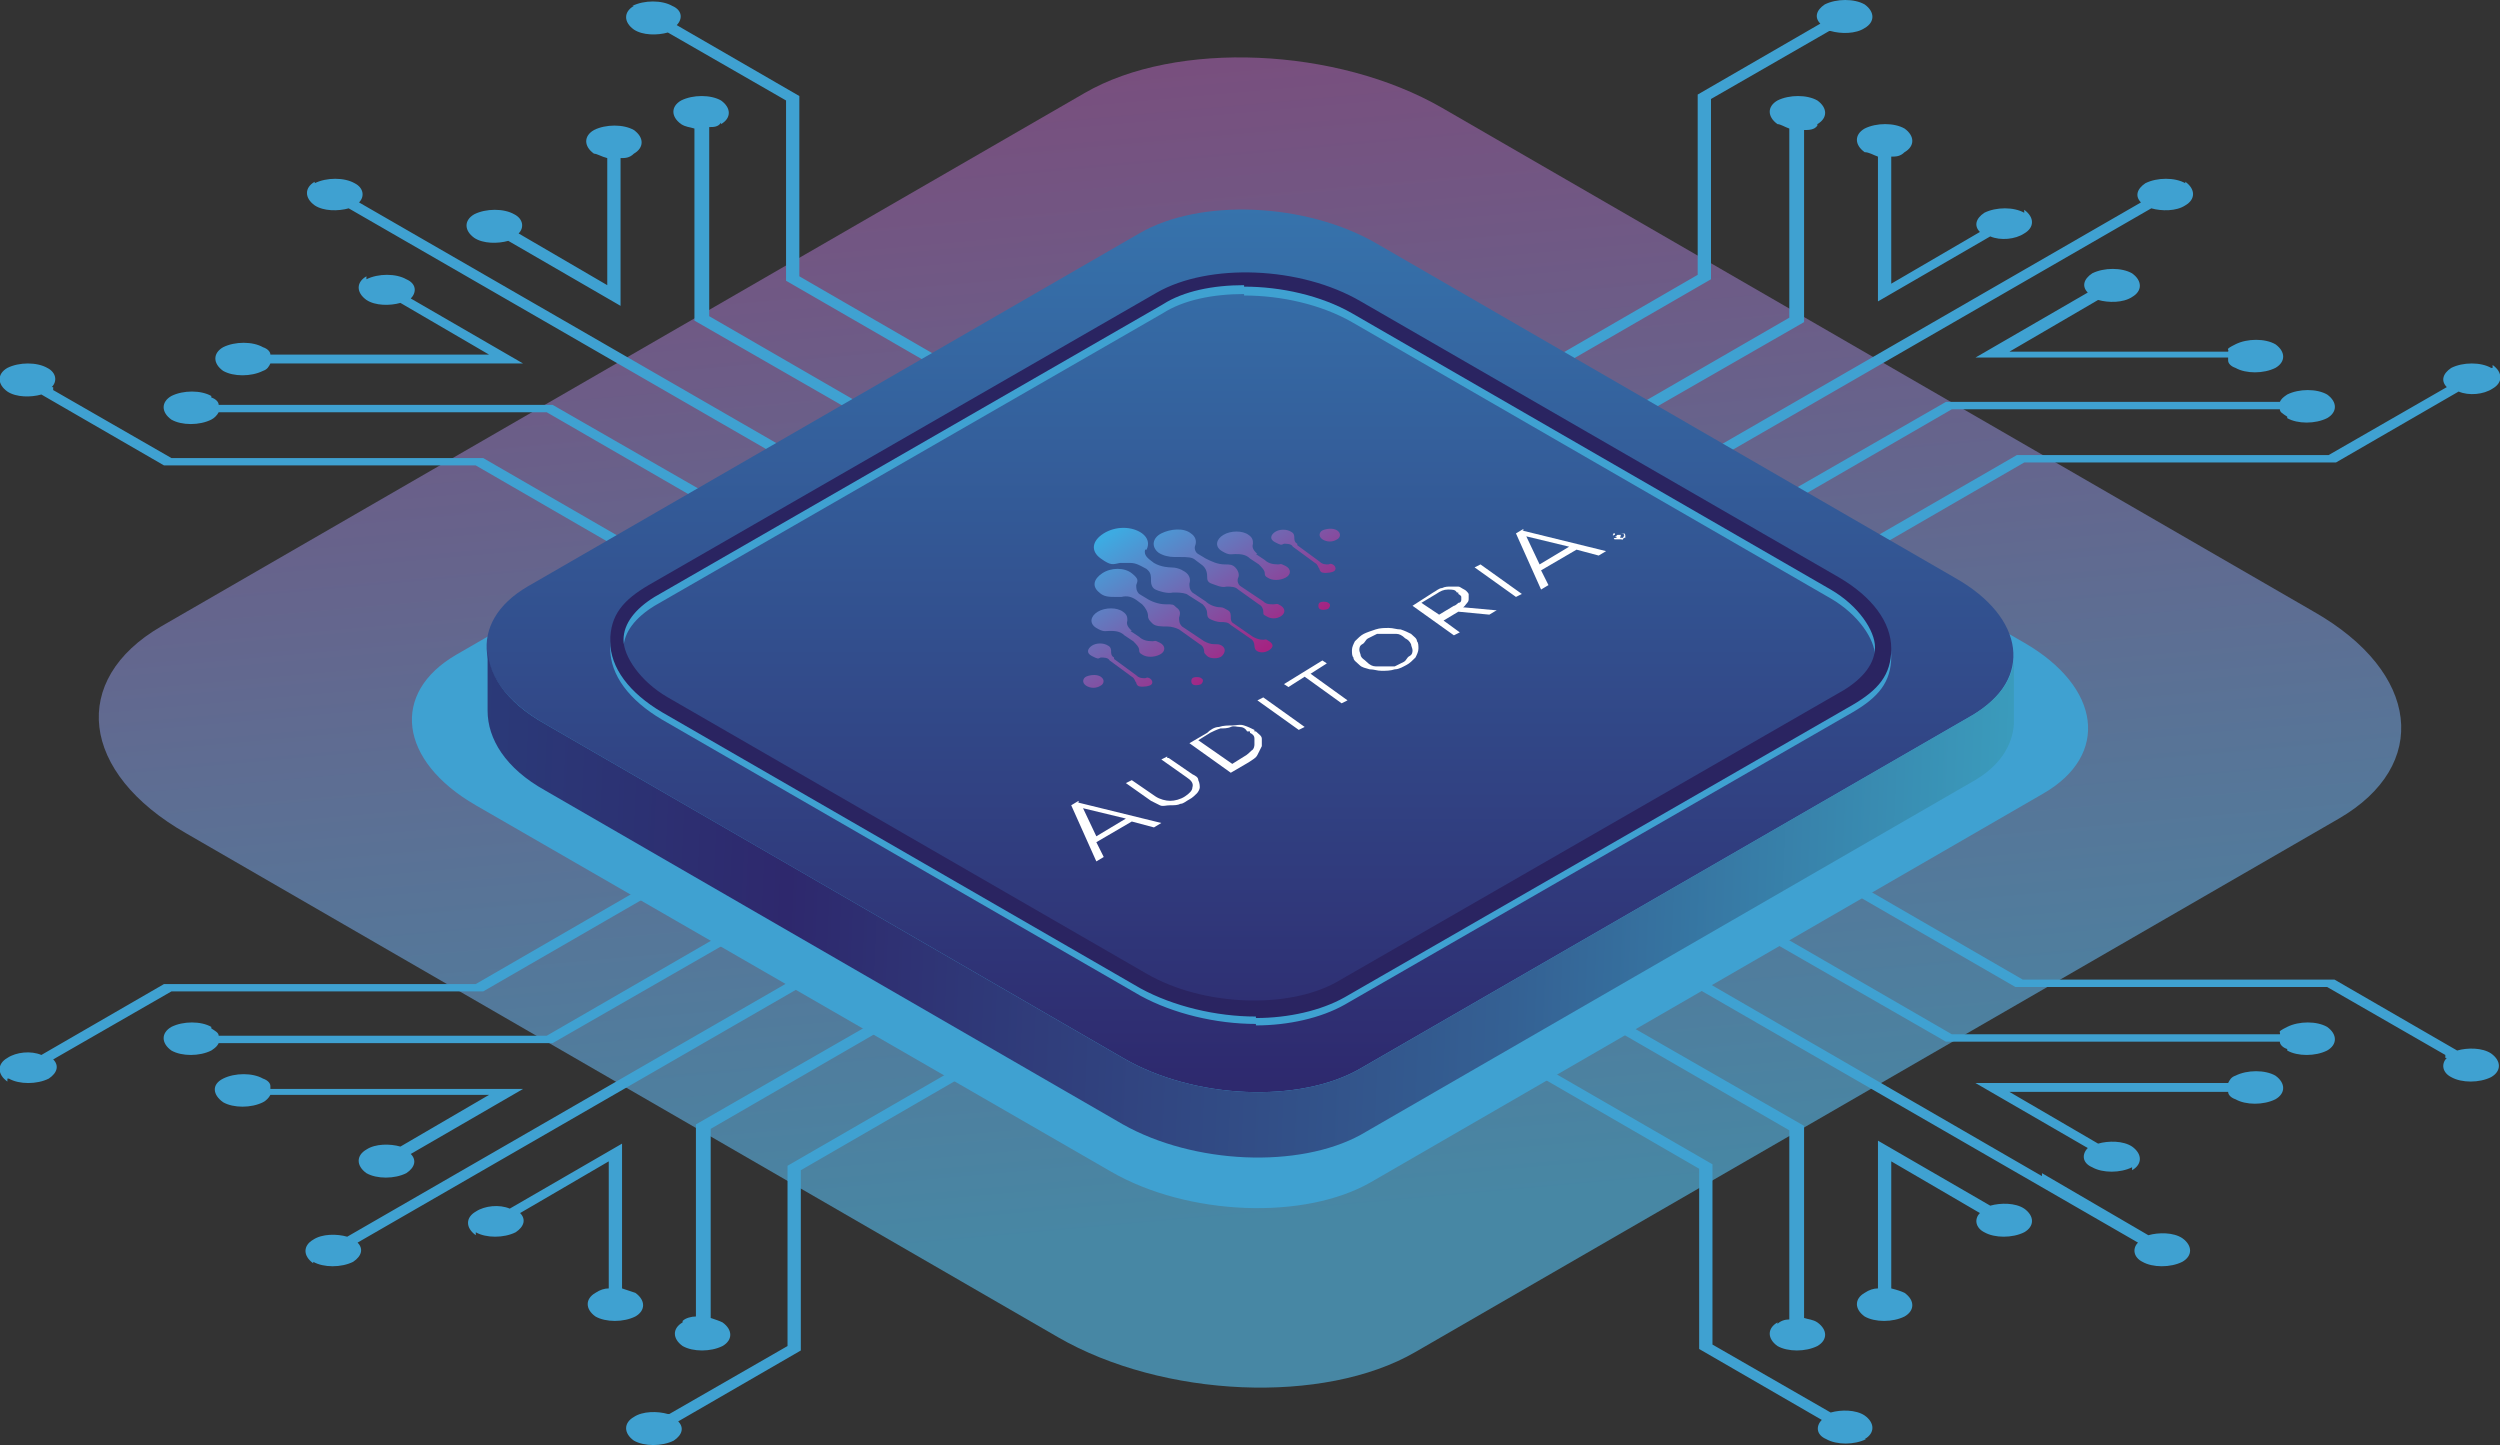
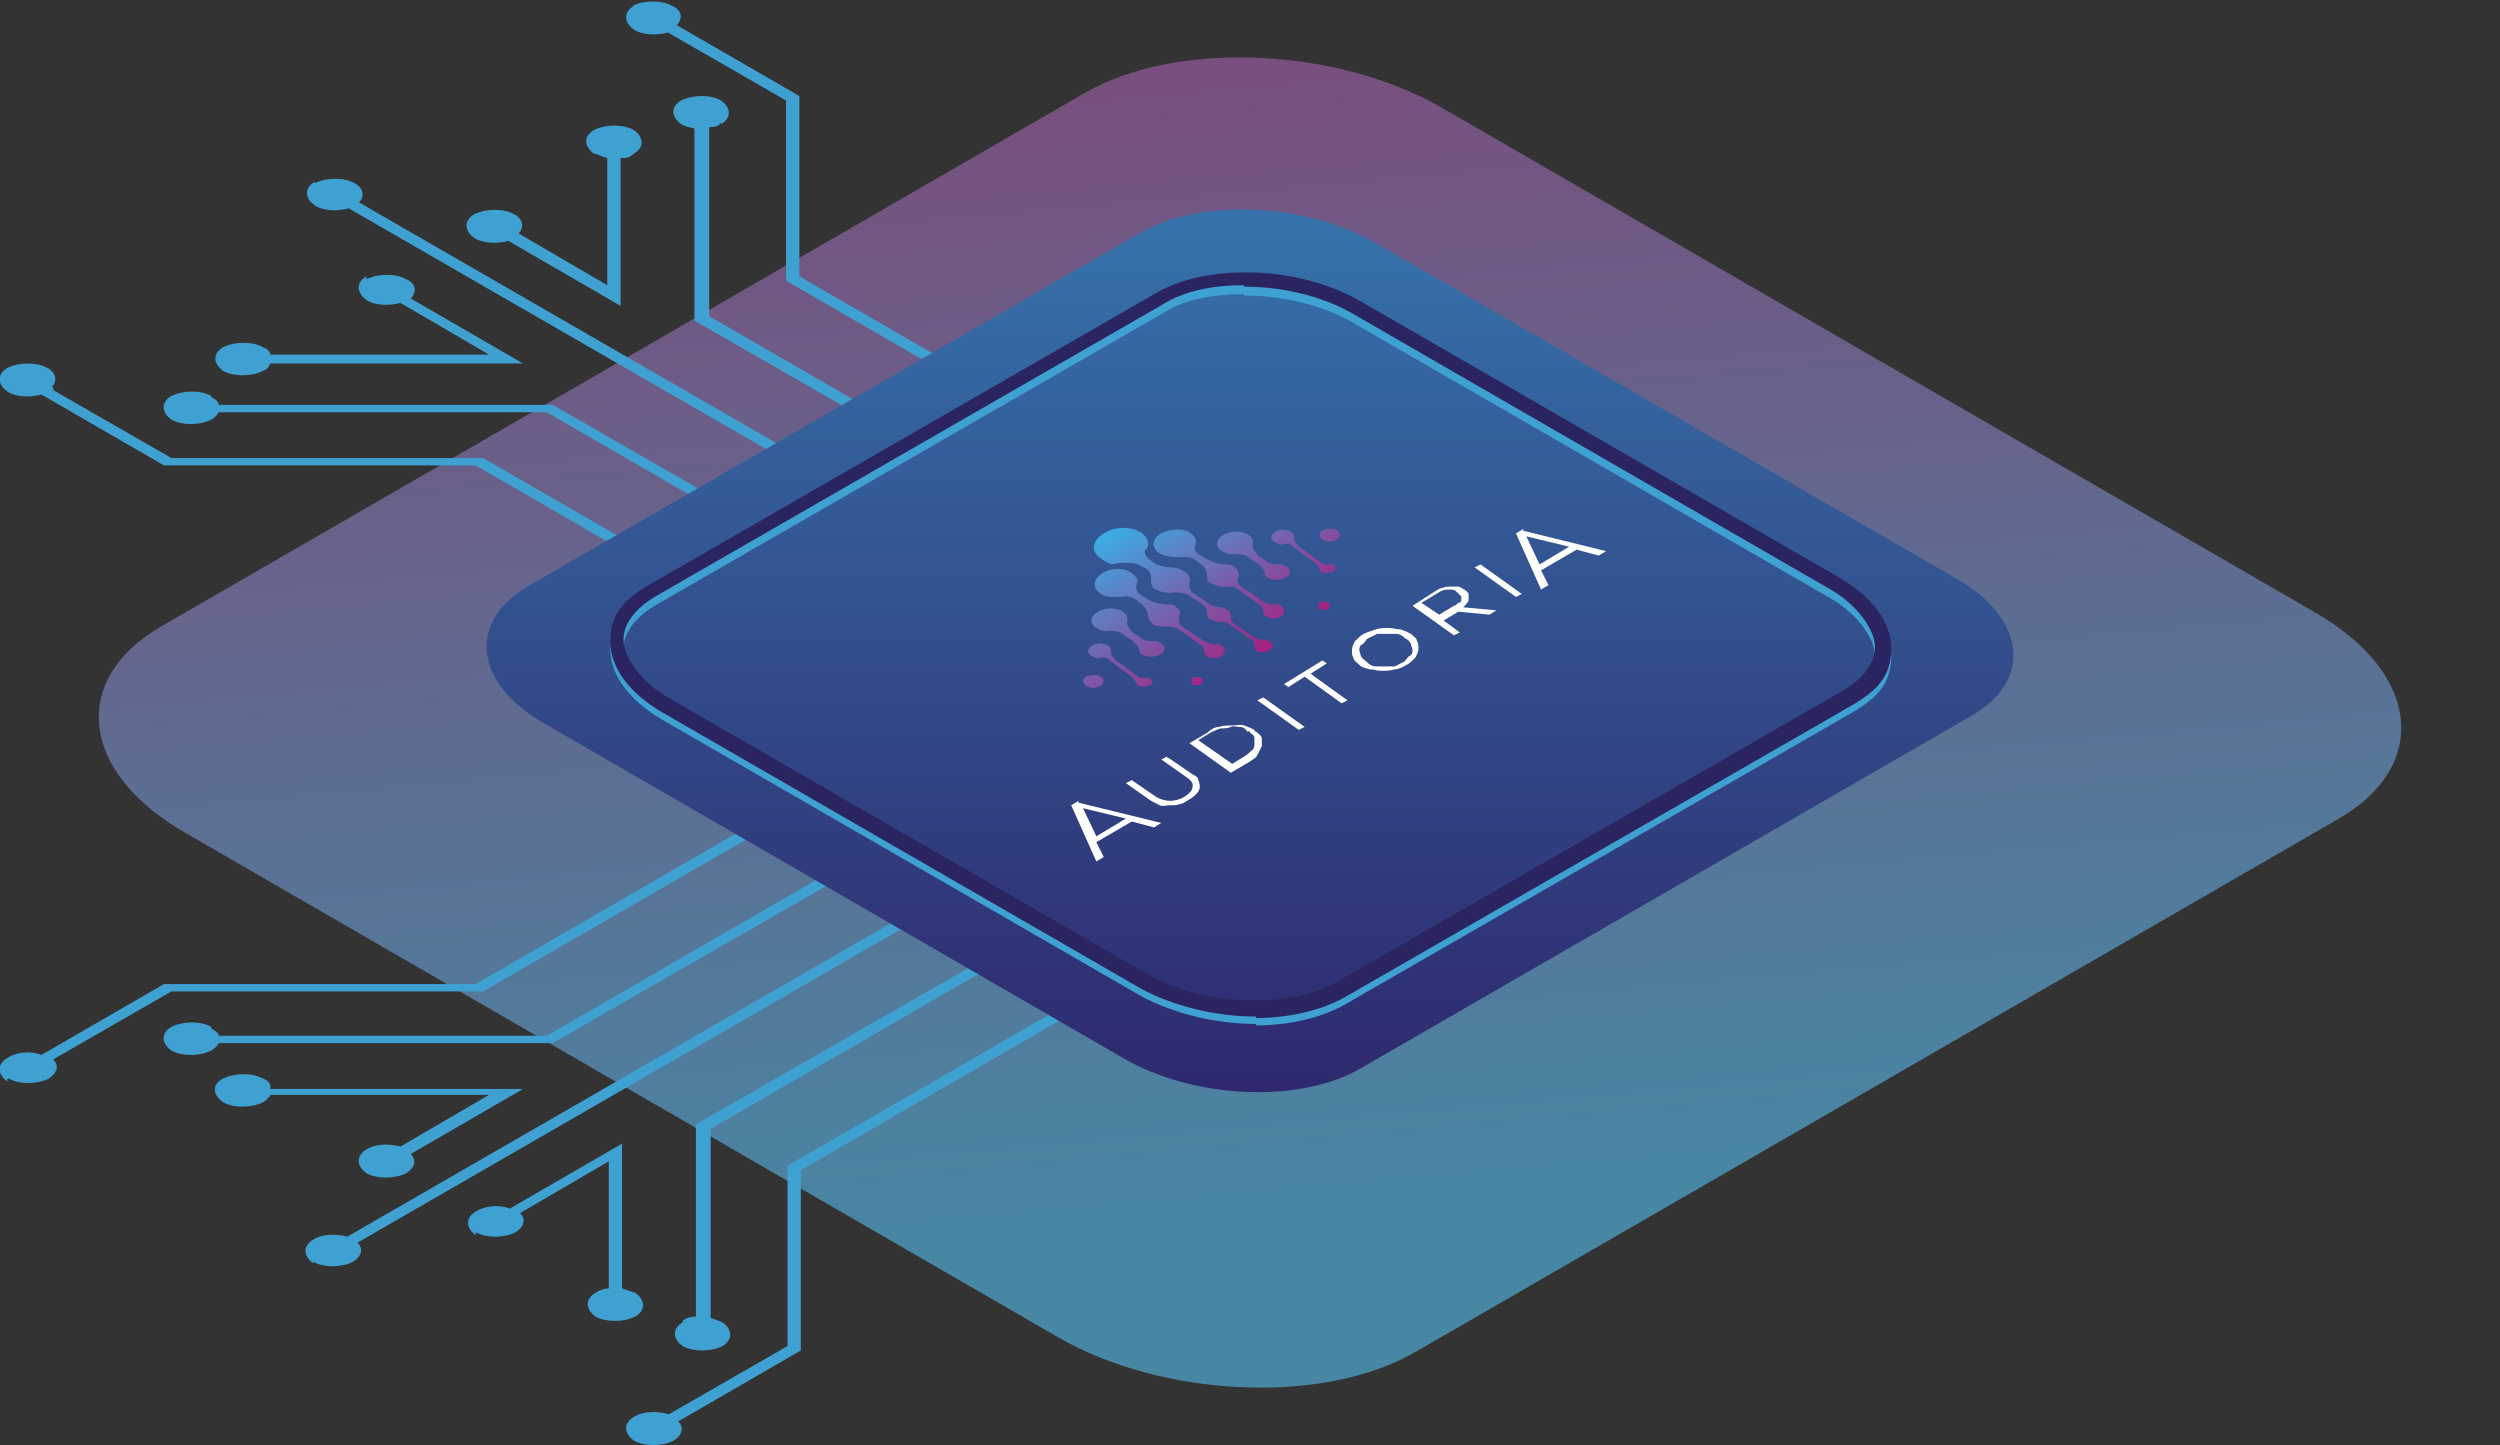
<svg xmlns="http://www.w3.org/2000/svg" viewBox="0 0 169.2 97.8">
  <rect x="0" y="0" width="169.2" height="97.8" fill="#333333" stroke="none" />
  <defs>
    <style> .cls-1 { fill: #2a2461; } .cls-2 { fill: #3fa1d1; } .cls-3, .cls-4 { fill: #fff; } .cls-4, .cls-5 { fill-rule: evenodd; } .cls-5 { fill: url(#Degradado_sin_nombre_5); } .cls-6 { fill: url(#Degradado_sin_nombre_4); } .cls-7 { fill: url(#Degradado_sin_nombre_2); } .cls-8 { fill: url(#Degradado_sin_nombre_3); } </style>
    <linearGradient id="Degradado_sin_nombre_2" data-name="Degradado sin nombre 2" x1="-276.1" y1="-44.3" x2="-385.1" y2="-153.3" gradientTransform="translate(220.5 -147.7) rotate(-30) scale(1 -1) skewX(-49.1)" gradientUnits="userSpaceOnUse">
      <stop offset="0" stop-color="#7b4c7c" />
      <stop offset=".9" stop-color="#4787a4" />
    </linearGradient>
    <linearGradient id="Degradado_sin_nombre_3" data-name="Degradado sin nombre 3" x1="84.6" y1="-211" x2="84.6" y2="-271.3" gradientTransform="translate(0 -197) scale(1 -1)" gradientUnits="userSpaceOnUse">
      <stop offset="0" stop-color="#3673ac" />
      <stop offset="1" stop-color="#2e286d" />
    </linearGradient>
    <linearGradient id="Degradado_sin_nombre_4" data-name="Degradado sin nombre 4" x1="138.9" y1="-259.7" x2="16.7" y2="-254.2" gradientTransform="translate(0 -197) scale(1 -1)" gradientUnits="userSpaceOnUse">
      <stop offset="0" stop-color="#3ca6c3" />
      <stop offset="0" stop-color="#3ba1c0" />
      <stop offset=".3" stop-color="#346093" />
      <stop offset=".6" stop-color="#2f3777" />
      <stop offset=".7" stop-color="#2e286d" />
      <stop offset=".8" stop-color="#2c3374" />
      <stop offset="1" stop-color="#294680" />
    </linearGradient>
    <linearGradient id="Degradado_sin_nombre_5" data-name="Degradado sin nombre 5" x1="77.6" y1="-231.5" x2="84.4" y2="-241.7" gradientTransform="translate(0 -197) scale(1 -1)" gradientUnits="userSpaceOnUse">
      <stop offset="0" stop-color="#3dabe2" />
      <stop offset="1" stop-color="#a52382" />
    </linearGradient>
  </defs>
  <g>
    <g id="Capa_1">
      <g>
        <g>
          <path class="cls-7" d="M158.3,55.4l-62.5,36.1c-6.2,3.6-17.1,3.1-24.2-1L12.6,56.4c-7.2-4.1-7.9-10.4-1.7-14L73.4,6.3c6.2-3.6,17.1-3.1,24.2,1l59,34.1c7.2,4.1,7.9,10.4,1.7,14Z" />
-           <path class="cls-2" d="M144.3,79.2c.7-.4.7-1.1,0-1.6-.6-.4-1.6-.4-2.3-.2l-6-3.5h14.8c0,.2.2.4.5.5.7.4,1.9.4,2.7,0,.7-.4.7-1.1,0-1.6-.7-.4-1.9-.4-2.7,0-.3.1-.4.3-.5.5h-17.1l7.6,4.4c-.4.4-.4,1,.3,1.3.7.4,1.9.4,2.7,0v.2ZM154.8,71.1c.7.4,1.9.4,2.7,0,.7-.4.7-1.1,0-1.6-.7-.4-1.9-.4-2.7,0s-.4.3-.5.5h-22.2l-19.2-11.1-.7.4,19.5,11.2h22.6c0,.2.2.4.5.5h0ZM165.6,71.6c-.4.4-.3,1,.3,1.3.7.4,1.9.4,2.7,0,.7-.4.7-1.1,0-1.6-.6-.4-1.6-.4-2.3-.2l-8.3-4.8h-21.1l-18.5-10.7-.7.4,18.7,10.8h21.1l8,4.6v.2ZM127.1,87.2c-.3,0-.6.1-.9.3-.7.4-.7,1.1,0,1.6.7.4,1.9.4,2.7,0,.7-.4.7-1.1,0-1.6-.2-.1-.5-.2-.9-.3v-8.6l6,3.5c-.4.4-.3,1,.3,1.3.7.4,1.9.4,2.7,0,.7-.4.7-1.1,0-1.6-.6-.4-1.6-.4-2.3-.2l-7.6-4.4v10ZM126.2,97.4c.7-.4.7-1.1,0-1.6-.6-.4-1.6-.4-2.3-.2l-8-4.6v-12.2l-18.7-10.8-.7.4,18.5,10.7v12.2l8.3,4.8c-.4.4-.4,1,.3,1.3.7.4,1.9.4,2.7,0h0ZM120.3,89.5c-.7.4-.7,1.1,0,1.6.7.4,1.9.4,2.7,0,.7-.4.7-1.1,0-1.6-.3-.2-.6-.2-.9-.3v-13l-19.5-11.2-.7.4,19.2,11.1v12.8c-.3,0-.6.1-.8.3h0ZM138.2,79.6l-30.6-17.7-.7.4,37.8,21.8c-.4.4-.3,1,.3,1.3.7.4,1.9.4,2.7,0,.7-.4.7-1.1,0-1.6-.6-.4-1.6-.4-2.3-.2l-7.2-4.2" />
          <path class="cls-2" d="M24.8,18.7c-.7.4-.7,1.1,0,1.6.6.4,1.6.4,2.3.2l6,3.5h-14.8c0-.2-.2-.4-.5-.5-.7-.4-1.9-.4-2.7,0-.7.4-.7,1.1,0,1.6.7.4,1.9.4,2.7,0,.3-.1.4-.3.5-.5h17.1l-7.6-4.4c.4-.4.4-1-.3-1.3-.7-.4-1.9-.4-2.7,0v-.2ZM14.3,26.8c-.7-.4-1.9-.4-2.7,0-.7.4-.7,1.1,0,1.6.7.4,1.9.4,2.7,0,.2-.1.4-.3.5-.5h22.2l19.2,11.1.7-.4-19.5-11.2H14.8c0-.2-.2-.4-.5-.5h0ZM3.5,26.2c.4-.4.3-1-.3-1.3-.7-.4-1.9-.4-2.7,0-.7.4-.7,1.1,0,1.6.6.4,1.6.4,2.3.2l8.3,4.8h21.1l18.5,10.7.7-.4-18.7-10.8H11.6l-8-4.6v-.2ZM42,10.7c.3,0,.6,0,.9-.3.7-.4.7-1.1,0-1.6-.7-.4-1.9-.4-2.7,0-.7.4-.7,1.1,0,1.6.2,0,.5.2.9.3v8.6l-6-3.5c.4-.4.3-1-.3-1.3-.7-.4-1.9-.4-2.7,0-.7.4-.7,1.1,0,1.6.6.4,1.6.4,2.3.2l7.6,4.4v-10ZM42.9.4c-.7.4-.7,1.1,0,1.6.6.4,1.6.4,2.3.2l8,4.6v12.2l18.7,10.8.7-.4-18.5-10.7V6.5l-8.3-4.8c.4-.4.4-1-.3-1.3C44.8,0,43.6,0,42.8.4h0ZM48.8,8.4c.7-.4.7-1.1,0-1.6-.7-.4-1.9-.4-2.7,0-.7.4-.7,1.1,0,1.6.3.2.6.2.9.3v13l19.5,11.2.7-.4-19.2-11.1v-12.8c.3,0,.6,0,.8-.3h0ZM21.3,12.3c-.7.4-.7,1.1,0,1.6.6.4,1.6.4,2.3.2l37.8,21.8.7-.4L24.3,13.7c.4-.4.3-1-.3-1.3-.7-.4-1.9-.4-2.7,0h0Z" />
-           <path class="cls-2" d="M137,14.4c-.7-.4-1.9-.4-2.7,0-.6.4-.7.9-.3,1.3l-6,3.5v-8.6c.3,0,.6,0,.9-.3.7-.4.7-1.1,0-1.6-.7-.4-1.9-.4-2.7,0-.7.4-.7,1.1,0,1.6.3,0,.6.2.9.3v9.8l7.6-4.4c.7.3,1.7.2,2.3-.2.7-.4.7-1.1,0-1.6v.2ZM123,8.4c.7-.4.7-1.1,0-1.6-.7-.4-1.9-.4-2.7,0-.7.4-.7,1.1,0,1.6.2,0,.5.2.8.3v12.8l-19.2,11.1.7.4,19.5-11.2v-13c.3,0,.7,0,.9-.3h0ZM123.9,2.1c.7.2,1.7.2,2.3-.2.7-.4.7-1.1,0-1.6-.7-.4-1.9-.4-2.7,0-.6.4-.7.9-.3,1.3l-8.3,4.8v12.2l-18.5,10.7.7.4,18.7-10.8V6.7l8-4.6h0ZM150.8,24.4c0,.2.2.4.5.5.7.4,1.9.4,2.7,0,.7-.4.7-1.1,0-1.6-.7-.4-1.9-.4-2.7,0s-.4.3-.5.5h-14.8l6-3.5c.7.2,1.7.2,2.3-.2.7-.4.7-1.1,0-1.6-.7-.4-1.9-.4-2.7,0-.6.4-.7.9-.3,1.3l-7.6,4.4h17.1v.2ZM168.6,24.9c-.7-.4-1.9-.4-2.7,0-.6.4-.7.9-.3,1.3l-8,4.6h-21.1l-18.7,10.8.7.4,18.5-10.7h21.1l8.3-4.8c.7.3,1.7.2,2.3-.2.7-.4.7-1.1,0-1.6v.2ZM154.8,28.3c.7.4,1.9.4,2.7,0,.7-.4.7-1.1,0-1.6-.7-.4-1.9-.4-2.7,0-.3.2-.4.3-.5.5h-22.6l-19.5,11.2.7.4,19.2-11.1h22.2c0,.2.2.3.5.5h0ZM147.9,12.4c-.7-.4-1.9-.4-2.7,0-.6.4-.7.9-.3,1.3l-37.8,21.8.7.4,37.8-21.8c.7.2,1.7.2,2.3-.2.7-.4.7-1.1,0-1.6h0Z" />
          <path class="cls-2" d="M32.2,83.4c.7.4,1.9.4,2.7,0,.6-.4.7-.9.3-1.3l6-3.5v8.6c-.3,0-.6.1-.9.3-.7.4-.7,1.1,0,1.6.7.4,1.9.4,2.7,0,.7-.4.7-1.1,0-1.6-.3-.1-.6-.2-.9-.3v-9.8l-7.6,4.4c-.7-.3-1.7-.2-2.3.2-.7.4-.7,1.1,0,1.6v-.2ZM46.2,89.5c-.7.4-.7,1.1,0,1.6.7.4,1.9.4,2.7,0,.7-.4.7-1.1,0-1.6-.2-.1-.5-.2-.8-.3v-12.8l19.2-11.1-.7-.4-19.5,11.2v13c-.3,0-.7.1-.9.3h0ZM45.2,95.7c-.7-.2-1.7-.2-2.3.2-.7.4-.7,1.1,0,1.6.7.4,1.9.4,2.7,0,.6-.4.7-.9.3-1.3l8.3-4.8v-12.2l18.5-10.7-.7-.4-18.7,10.8v12.2l-8,4.6h0ZM18.3,73.5c0-.2-.2-.4-.5-.5-.7-.4-1.9-.4-2.7,0s-.7,1.1,0,1.6c.7.4,1.9.4,2.7,0,.2-.1.4-.3.5-.5h14.8l-6,3.5c-.7-.2-1.7-.2-2.3.2-.7.4-.7,1.1,0,1.6.7.4,1.9.4,2.7,0,.6-.4.7-.9.3-1.3l7.6-4.4h-17.1v-.2ZM.6,73c.7.4,1.9.4,2.7,0,.6-.4.7-.9.3-1.3l8-4.6h21.1l18.7-10.8-.7-.4-18.5,10.7H11.1l-8.3,4.8c-.7-.3-1.7-.2-2.3.2-.7.4-.7,1.1,0,1.6v-.2ZM14.3,69.5c-.7-.4-1.9-.4-2.7,0-.7.4-.7,1.1,0,1.6.7.4,1.9.4,2.7,0,.3-.2.4-.3.5-.5h22.6l19.5-11.2-.7-.4-19.2,11.1H14.8c0-.2-.2-.3-.5-.5h0ZM21.2,85.4c.7.4,1.9.4,2.7,0,.6-.4.7-.9.3-1.3l37.8-21.8-.7-.4-37.8,21.8c-.7-.2-1.7-.2-2.3.2-.7.4-.7,1.1,0,1.6h0Z" />
-           <path class="cls-2" d="M138.3,53.7l-45.5,26.3c-4.5,2.6-12.4,2.3-17.6-.7l-43-24.8c-5.2-3-5.8-7.6-1.3-10.2l45.5-26.3c4.5-2.6,12.4-2.3,17.6.7l43,24.8c5.2,3,5.8,7.6,1.3,10.2Z" />
          <g>
            <path class="cls-8" d="M133.5,48.4l-41.4,23.9c-4.1,2.4-11.3,2.1-16.1-.7l-39.1-22.6c-4.8-2.7-5.3-6.9-1.2-9.3l41.4-23.9c4.1-2.4,11.3-2.1,16.1.7l39.1,22.6c4.8,2.7,5.3,6.9,1.2,9.3Z" />
-             <path class="cls-6" d="M133.5,48.4l-41.4,23.9c-4.1,2.4-11.3,2.1-16.1-.7l-39.1-22.6c-2.7-1.5-4-3.5-3.9-5.4v4.5c0,1.9,1.2,3.9,3.9,5.4l39.1,22.6c4.8,2.7,11.9,3,16.1.7l41.4-23.9c1.8-1,2.7-2.4,2.8-3.9v-4.5c0,1.4-1,2.8-2.8,3.9Z" />
            <g>
              <path class="cls-2" d="M85,69.3c-2.7,0-5.6-.7-7.8-1.9l-32.4-18.7c-2.2-1.3-3.5-3-3.5-4.8s.9-2.8,2.6-3.8l34.4-19.8c3.5-2,9.7-1.8,13.8.6l32.4,18.7c2.2,1.3,3.5,3,3.5,4.8s-.9,2.8-2.6,3.8l-34.4,19.8c-1.6.9-3.8,1.4-6,1.4h0ZM84.2,19.9c-2.1,0-4.1.4-5.5,1.3l-34.4,19.8c-1.3.8-2.1,1.8-2.1,2.9s1.1,2.8,3,3.9l32.4,18.7c3.8,2.2,9.5,2.4,12.8.6l34.4-19.8c1.3-.8,2.1-1.8,2.1-2.9s-1.1-2.8-3-3.9l-32.4-18.7c-2.1-1.2-4.8-1.8-7.3-1.8h0Z" />
              <path class="cls-1" d="M85,68.8c-2.7,0-5.6-.7-7.8-1.9l-32.4-18.7c-2.2-1.3-3.5-3-3.5-4.8s.9-2.8,2.6-3.8l34.4-19.8c3.5-2,9.7-1.8,13.8.6l32.4,18.7c2.2,1.3,3.5,3,3.5,4.8s-.9,2.8-2.6,3.8l-34.4,19.8c-1.6.9-3.8,1.4-6,1.4h0ZM84.2,19.3c-2.1,0-4.1.4-5.5,1.3l-34.4,19.8c-1.3.8-2.1,1.8-2.1,2.9s1.1,2.8,3,3.9l32.4,18.7c3.8,2.2,9.5,2.4,12.8.6l34.4-19.8c1.3-.8,2.1-1.8,2.1-2.9s-1.1-2.8-3-3.9l-32.4-18.7c-2.1-1.2-4.8-1.8-7.3-1.8h0Z" />
            </g>
          </g>
        </g>
        <g>
          <g>
            <path class="cls-4" d="M99.8,38.4l2.8,2,.4-.2-2.8-2-.4.2h0ZM103.1,35.8l-.5.3,1.7,3.8.5-.3-.5-1,2.4-1.4,1.5.4.5-.3-5.7-1.4h.1ZM106.2,37l-2,1.2-.9-1.9,2.9.7h0ZM73,54.2l-.5.3,1.7,3.8.5-.3-.5-1,2.4-1.4,1.5.4.5-.3-5.7-1.4h.1ZM76.2,55.4l-2,1.2-.9-1.9,2.9.7h0ZM79,51.2l-.4.2,1.7,1.2c.3.2.5.4.4.7,0,.2-.2.4-.5.6s-.7.3-1,.3-.7-.1-1-.3l-1.6-1.1-.4.2,1.7,1.2.6.3c.2.1.4,0,.7,0s.5,0,.7-.1c.2,0,.4-.2.6-.3s.4-.3.5-.4c.1-.1.2-.3.2-.4s0-.3-.1-.5c0-.2-.2-.3-.4-.4l-1.6-1.1h-.1ZM84.9,49.4c-.2-.1-.4-.2-.7-.3s-.5,0-.8,0-.6,0-.9.1c-.3,0-.6.2-.8.4l-1.2.7,2.8,2,1.2-.7c.3-.2.5-.3.6-.5s.2-.4.3-.6v-.5c0-.2-.2-.3-.4-.5h-.1ZM84.6,49.6c.2.1.3.2.3.4v.4c0,0,0,.3-.2.4-.1.1-.3.3-.5.4l-.8.5-2.3-1.6.8-.5c.2-.1.4-.2.7-.3.2,0,.5,0,.7-.1s.4,0,.6,0,.4.1.5.3h.2ZM85.1,47.4l2.8,2,.4-.2-2.8-2-.4.2h0ZM88.7,45.6l1.1-.7-.3-.2-2.6,1.6.3.2,1.1-.7,2.5,1.8.4-.2-2.5-1.8h0ZM95.5,42.9c-.2-.1-.4-.2-.7-.3-.3,0-.5-.1-.8-.1s-.6,0-.9.1-.6.2-.8.3-.4.3-.6.5c-.1.2-.2.4-.2.6s0,.4.1.5c0,.2.2.3.4.5s.4.2.7.3c.3,0,.5.1.8.1s.6,0,.9-.1c.3,0,.6-.2.8-.3s.4-.3.6-.5c.1-.2.2-.4.2-.6s0-.4-.1-.5c0-.2-.2-.3-.4-.5h0ZM95.1,43.2c.2.1.3.2.4.4,0,.1.1.3.1.4s0,.3-.2.4-.2.3-.4.4l-.6.3h-1.3c-.2,0-.4-.1-.6-.3s-.3-.2-.4-.4c0-.1-.1-.3-.1-.4s0-.3.2-.4.2-.3.4-.4l.6-.3h1.3c.2,0,.4.1.6.3h0ZM101.2,41.3l-2.2-.2c.1,0,.2-.2.3-.3s.1-.2.1-.3v-.3s-.1-.2-.3-.3-.3-.2-.4-.2h-.5c-.2,0-.4,0-.6.1-.2,0-.4.2-.6.3l-1.4.9,2.8,2,.4-.2-1.1-.8,1-.6,2.1.2.5-.3h0ZM98.7,40.2s.2.1.2.2v.2s0,.2-.2.2c0,0-.2.2-.3.2l-1,.6-1.2-.8,1-.6c.3-.2.5-.3.8-.3s.5,0,.6.2h.1Z" />
-             <path class="cls-3" d="M109.3,36.1h.6c.1,0,0,0,.1.1v.2h-.1c-.1.2-.1.1-.2.1h-.4c-.1,0,0,0-.1-.1v-.2h.1ZM109.3,36.1h-.1c-.1.2,0,.1,0,.2h0c0,.2,0,.1.2.1h.4c.1,0,0,0,.1-.1s0,0,0-.1h0c0-.2,0-.1-.2-.1h-.4ZM109.6,36.5l-.3-.2h.1q0-.1.1-.1c.1,0,0,0,0,0h.2-.1.1c0,.1-.1.3-.1.3ZM109.4,36.4h0c0,.1,0,0,0,0Z" />
          </g>
          <path class="cls-5" d="M85.1,37.5c-.2-.2-.4-.4-.3-.7,0-.2,0-.4-.3-.6-.4-.3-1.2-.3-1.7,0s-.6.8-.1,1.1.6.2.9.2.7,0,1,.3l.6.4c.2.2.4.4.4.6h0c0,.1,0,.2.2.3.3.2.8.2,1.2,0s.4-.6,0-.8-.3-.1-.5-.1h0c-.4,0-.7-.1-.9-.3l-.6-.4h0ZM90.5,36.5c-.3.2-.7.2-1,0s-.2-.5,0-.6.7-.2,1,0,.2.5,0,.6h0ZM79.9,37.7h0c.4,0,.8,0,1,.2l.4.3c.3.2.4.5.4.8h0c0,.2,0,.4.3.5s.7.3,1,.2h0c.3,0,.6,0,.8.2l1.4,1c.2.1.3.3.3.5s0,.2.2.3c.3.2.7.2,1,0s.3-.5,0-.7-.3-.1-.5-.1c-.3,0-.5,0-.7-.2l-1.5-1c-.2-.1-.3-.4-.2-.6h0c.1-.2,0-.5-.2-.7s-.4-.2-.7-.2c-.5,0-.9-.2-1.3-.4l-.5-.3c-.2-.1-.3-.4-.2-.6h0c.1-.3,0-.6-.3-.8-.5-.4-1.4-.3-2,0s-.7.9-.2,1.3c.3.2.7.3,1.1.3h.4ZM77.6,37.2h0c.2-.4.1-.8-.3-1.1-.7-.5-1.8-.5-2.6,0s-.9,1.2-.2,1.7.8.4,1.3.3h.7c.4,0,.7.2.9.3s.2.1.3.2c.2.2.2.4.2.7s.1.5.3.6.8.3,1.2.2c.3,0,.6,0,.9.1l1.1.7c.2.2.3.4.3.6h0c0,.1,0,.3.2.4s.5.2.7.2c.3,0,.5,0,.7.2l1.3.9c.2.1.3.3.3.5h0s0,.2.1.3c.2.2.6.2.9,0s.3-.4,0-.6-.2-.1-.4-.1c-.3,0-.5-.1-.7-.2l-1.3-.9c-.2-.1-.2-.3-.2-.4h0c0-.2,0-.4-.2-.5s-.3-.2-.5-.2h0c-.4,0-.8-.2-1-.4l-.9-.6c-.2-.2-.2-.4-.2-.6.1-.3,0-.6-.3-.8s-.6-.3-1-.3c0,0-.6,0-1.1-.3-.4-.3-.7-.5-.6-.9h.1ZM75.5,40.4c-.4,0-.8,0-1.1-.3-.5-.4-.4-.9.2-1.3s1.5-.4,2,0,.4.5.3.8h0c0,.2,0,.4.2.6l.5.3c.3.2.8.4,1.3.4s.5,0,.7.2c.3.2.3.4.2.7h0c0,.2,0,.4.2.6l1.5,1c.2.1.4.2.7.2s.3,0,.5.1c.3.2.2.5,0,.7s-.8.2-1,0-.2-.2-.2-.3c0-.2-.1-.4-.3-.5l-1.4-1c-.2-.1-.5-.2-.8-.2h0c-.4,0-.8,0-1-.2s-.3-.3-.3-.5h0c0-.3-.2-.6-.4-.8l-.4-.3c-.3-.2-.6-.3-1-.2h-.4ZM75.4,44.5c-.2-.1-.2-.3-.2-.4s0-.3-.2-.4c-.3-.2-.8-.2-1.1,0s-.4.5,0,.7.4.2.6.1c.2,0,.5,0,.6.2l1.5,1.1c.2.1.2.3.3.4h0s0,.1.1.2.5.1.8,0,.2-.4,0-.5-.2,0-.3,0h0c-.2,0-.4,0-.6-.2l-1.5-1.1h0ZM74.5,46.4c-.3.2-.7.2-1,0s-.2-.5,0-.6.7-.2,1,0,.2.5,0,.6h0ZM76.6,42.7c-.2-.2-.4-.4-.3-.7,0-.2,0-.4-.3-.6-.4-.3-1.2-.3-1.7,0s-.6.8-.1,1.1.6.2.9.2.7,0,1,.3l.6.4c.2.2.4.4.4.6h0c0,.1,0,.2.2.3.3.2.8.2,1.2,0s.4-.6,0-.8-.3-.1-.5-.1h0c-.4,0-.7-.1-.9-.3l-.6-.4h0ZM81.3,46.3c-.2.1-.5.1-.6,0s-.1-.3,0-.4.5-.1.6,0c.2.1.1.3,0,.4h0ZM87.8,36.8c-.2-.1-.2-.3-.2-.4s0-.3-.2-.4c-.3-.2-.8-.2-1.1,0s-.4.5,0,.7.4.2.6.1c.2,0,.5,0,.6.2l1.5,1.1c.2.1.2.3.3.4h0s0,.1.1.2.5.1.8,0,.2-.4,0-.5-.2,0-.3,0h0c-.2,0-.4,0-.6-.2l-1.5-1.1h0ZM89.9,41.2c-.2.1-.5.1-.6,0s-.1-.3,0-.4.5-.1.6,0c.2.1.1.3,0,.4Z" />
        </g>
      </g>
    </g>
  </g>
</svg>